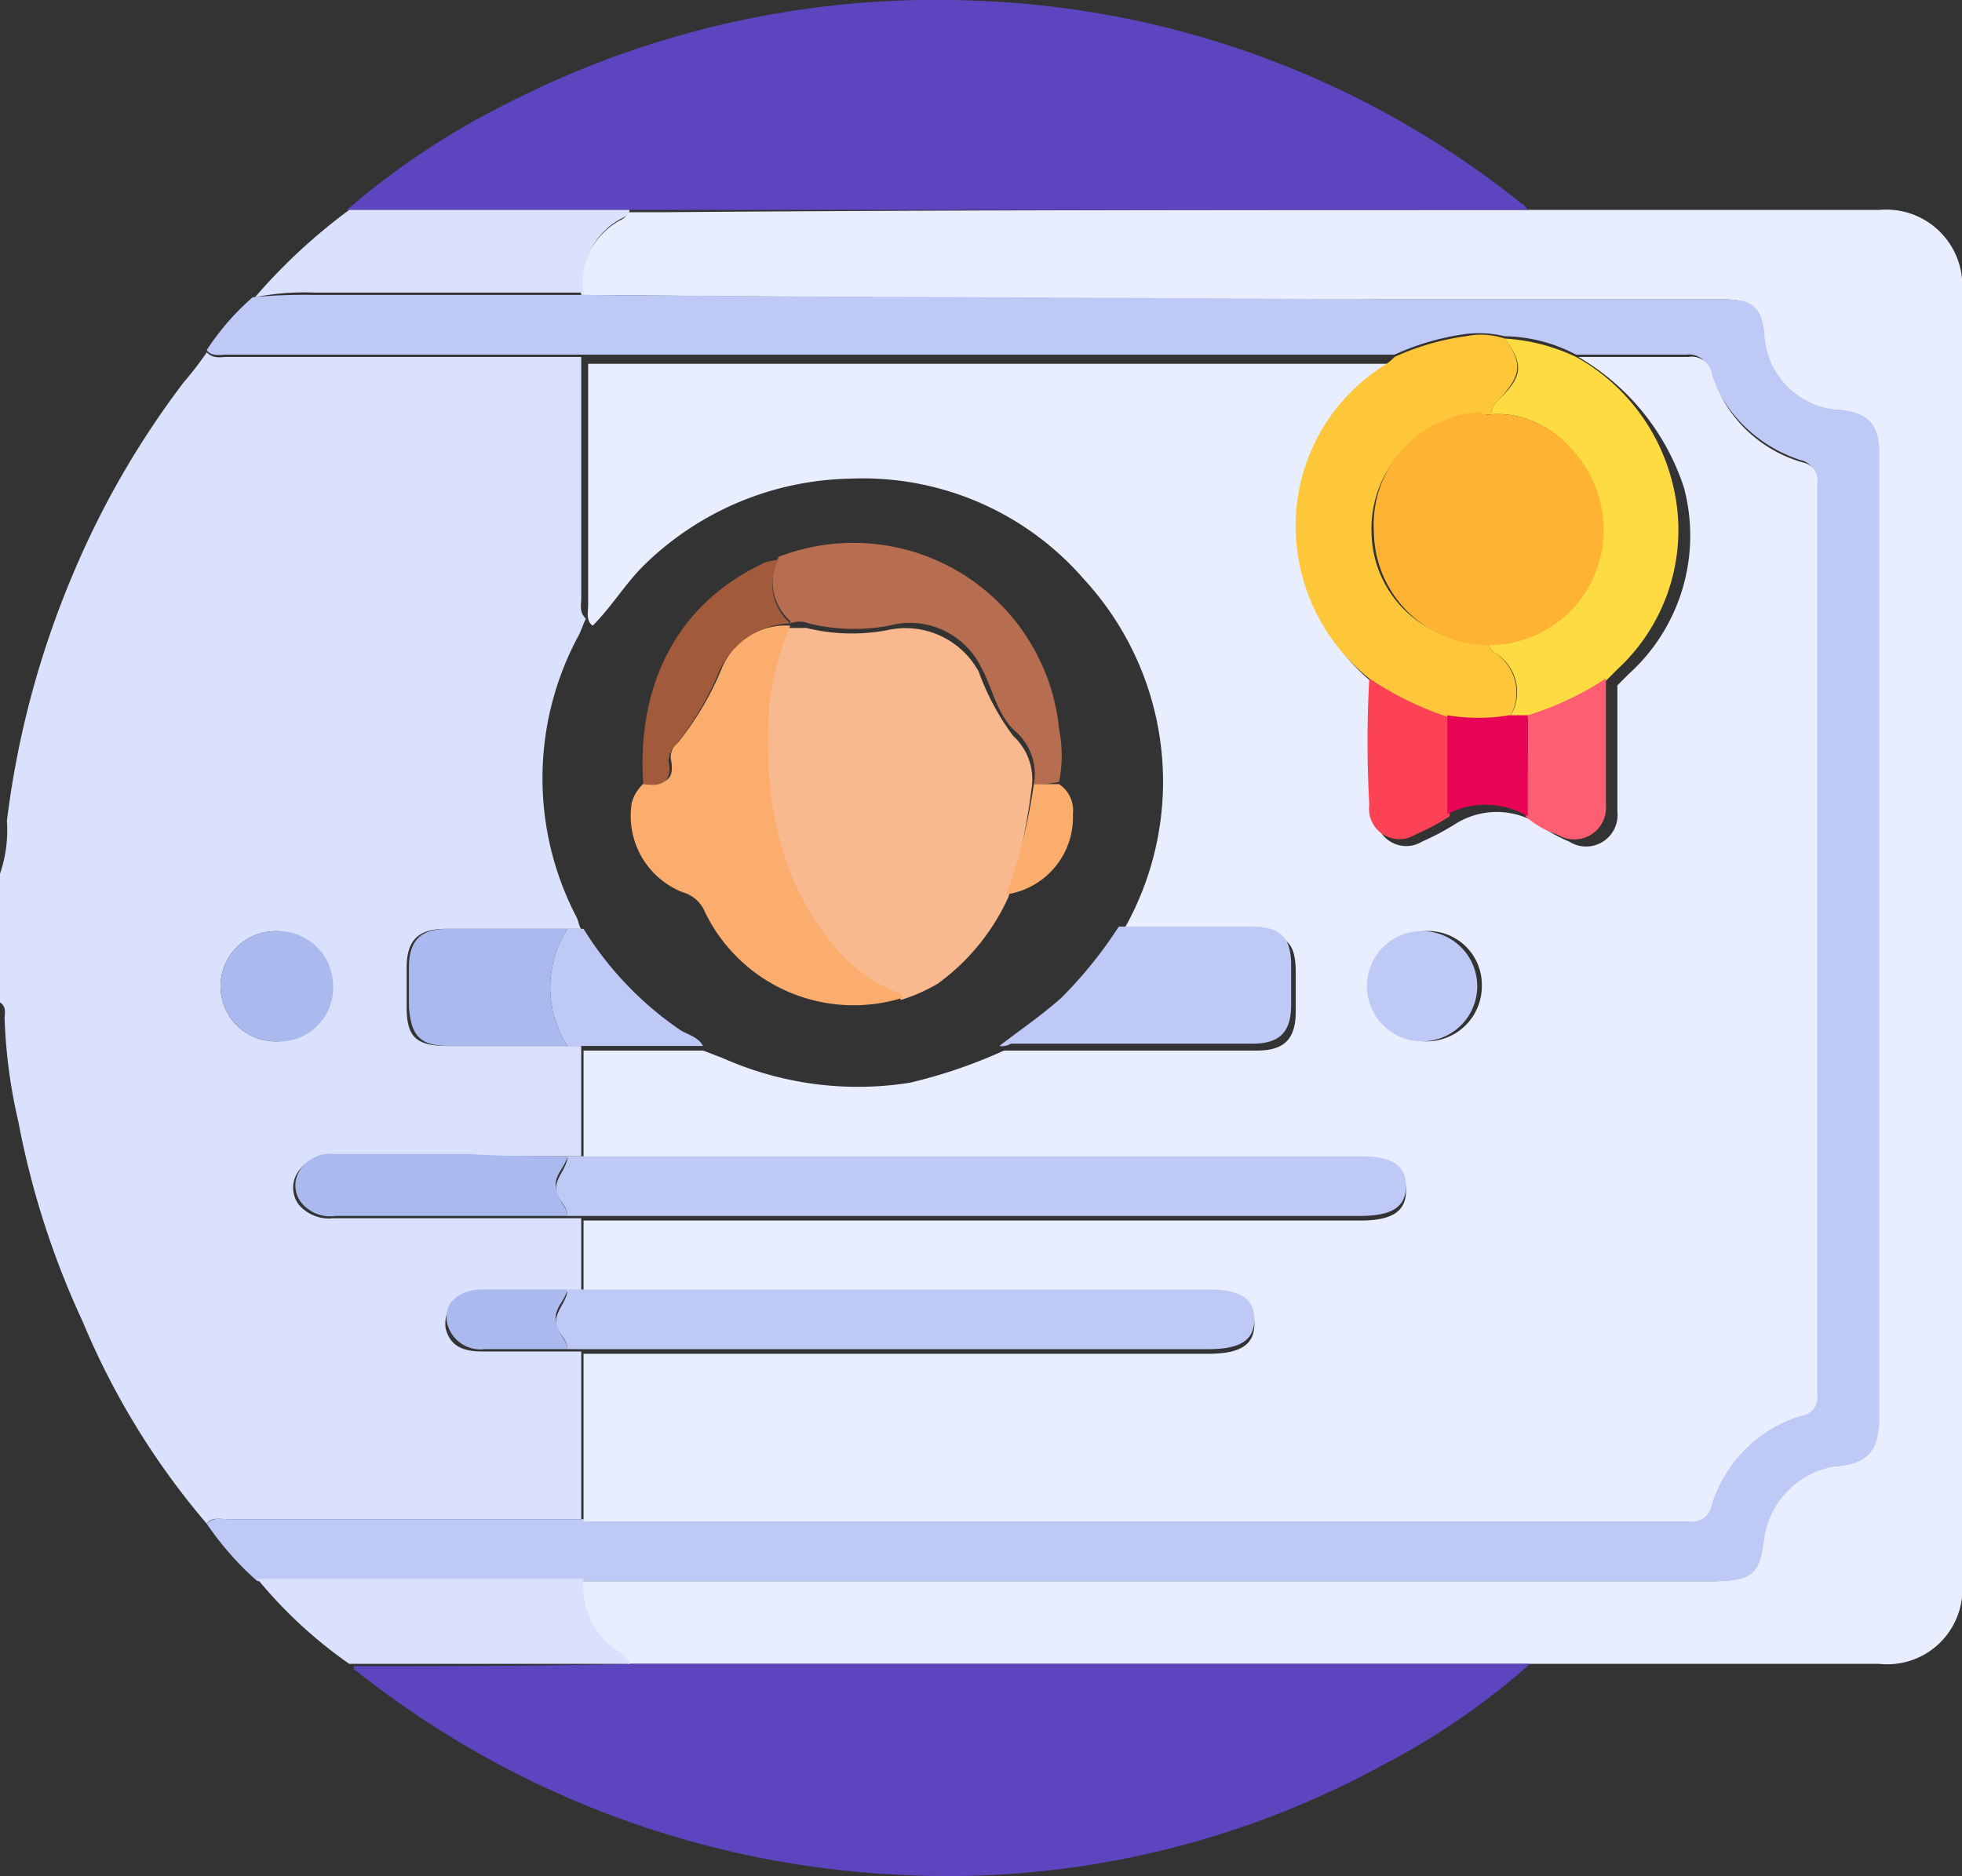
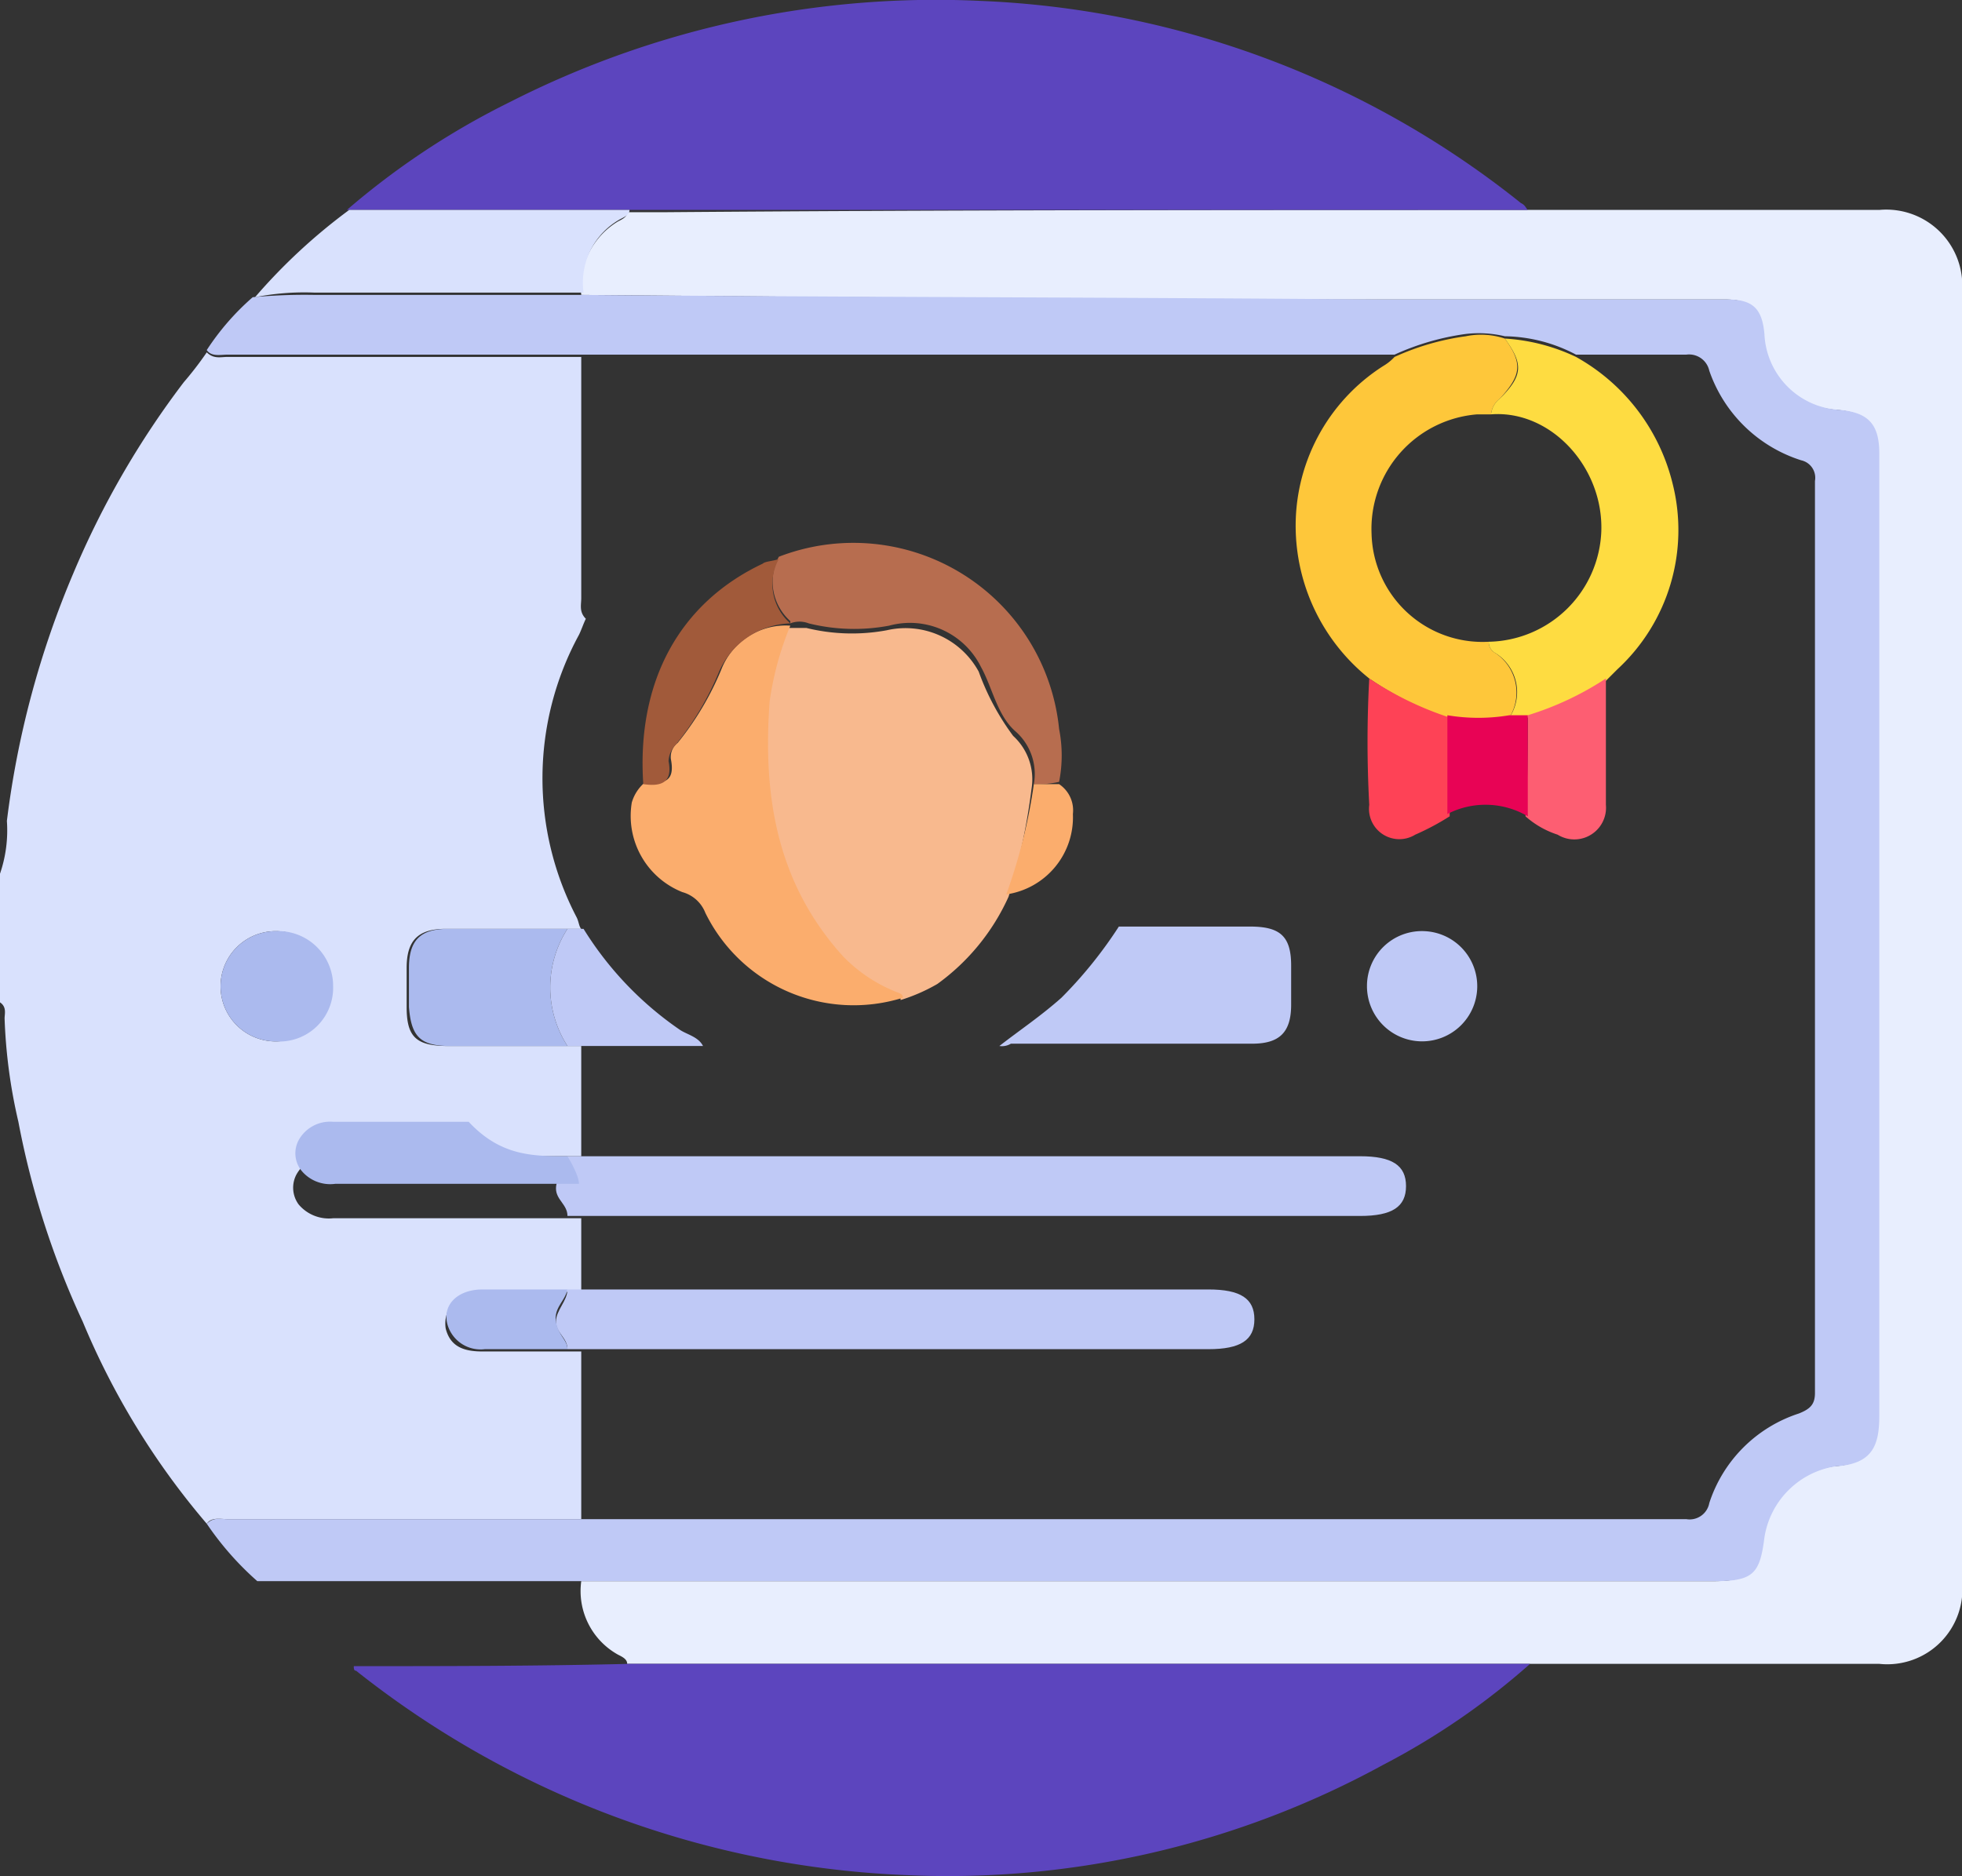
<svg xmlns="http://www.w3.org/2000/svg" id="Layer_1" data-name="Layer 1" viewBox="0 0 85.4 81.68">
  <rect x="0" y="0" width="85.4" height="81.68" fill="#333333" stroke="none" />
  <path d="M2.3,42.2a5.83,5.83,0,0,0,.3-2.3A40.14,40.14,0,0,1,5.5,29.1a38.16,38.16,0,0,1,4.8-8.3,14.7,14.7,0,0,0,1-1.3c.3.3.6.2.9.2H27.6V30.2c0,.3-.1.6.2.9-.1.2-.2.5-.3.7a13.07,13.07,0,0,0-.1,12.3c.1.2.1.4.2.5H21.7c-1.2,0-1.7.5-1.7,1.7V48c0,1.3.4,1.7,1.8,1.7h5.8v4.8H16.7a1.56,1.56,0,0,0-1.5.8,1.23,1.23,0,0,0,.1,1.3,1.72,1.72,0,0,0,1.5.6H27.6v3.2H23.2A1.39,1.39,0,0,0,21.7,62c.2.8.8,1,1.6,1h4.3v7.3H12.2c-.3,0-.7-.1-.9.2a33.08,33.08,0,0,1-5.4-8.8A36.86,36.86,0,0,1,3.1,53a23.16,23.16,0,0,1-.6-4.5c0-.2.1-.5-.2-.7Zm12,7.3a2.4,2.4,0,1,0,0-4.8,2.4,2.4,0,1,0,0,4.8Z" transform="translate(-2.3 -4.16)" style="fill:#d9e1fd" />
  <path d="M68.8,13.3H84.1a3.31,3.31,0,0,1,3.6,3.6V73a3.27,3.27,0,0,1-3.6,3.6H29.6c0-.2-.2-.3-.4-.4A3.17,3.17,0,0,1,27.6,73H76.8c1.6,0,2-.3,2.2-1.9A3.71,3.71,0,0,1,82.1,68c1.6-.1,1.9-.9,1.9-2.2V23.9c0-1.3-.5-1.8-1.8-1.9A3.46,3.46,0,0,1,79,18.7c-.1-1.1-.5-1.5-1.6-1.5H62.3c-11.6,0-23.1-.1-34.7-.2a3.34,3.34,0,0,1,1.6-3.2c.2-.1.4-.2.4-.4h1.5C43.7,13.3,56.3,13.3,68.8,13.3Z" transform="translate(-2.3 -4.16)" style="fill:#e8eefe" />
  <path d="M27.7,17c11.6.1,23.1.1,34.7.2H77.5c1.1,0,1.5.4,1.6,1.5A3.46,3.46,0,0,0,82.3,22c1.3.1,1.8.6,1.8,1.9V65.8c0,1.3-.3,2.1-1.9,2.2a3.71,3.71,0,0,0-3.1,3.1c-.2,1.6-.5,1.9-2.2,1.9H13.5a13.15,13.15,0,0,1-2.2-2.5c.3-.3.6-.2.9-.2H75.7a.87.87,0,0,0,1-.7,6.07,6.07,0,0,1,3.9-3.9c.5-.2.7-.4.7-.9V25.1a.78.78,0,0,0-.6-.9,6.22,6.22,0,0,1-4-3.9.9.9,0,0,0-1-.7H70.9a6.81,6.81,0,0,0-3.1-.8,4.88,4.88,0,0,0-1.7-.1,11.05,11.05,0,0,0-3.1.9H12.2c-.3,0-.7.1-.9-.2a11,11,0,0,1,2-2.3A24.37,24.37,0,0,1,16,17Z" transform="translate(-2.3 -4.16)" style="fill:#bfc9f6" />
  <path d="M68.8,13.3H17.4a33.65,33.65,0,0,1,7.1-4.7A40.88,40.88,0,0,1,45,4.2,40.24,40.24,0,0,1,68.5,13C68.7,13.1,68.7,13.2,68.8,13.3Z" transform="translate(-2.3 -4.16)" style="fill:#5c45be" />
  <path d="M29.7,76.6H68.9A31.6,31.6,0,0,1,62.5,81a39.49,39.49,0,0,1-20.7,4.8,41.15,41.15,0,0,1-24-8.9c-.1,0-.1-.1-.1-.2C21.6,76.7,25.6,76.7,29.7,76.6Z" transform="translate(-2.3 -4.16)" style="fill:#5c45be" />
  <path d="M17.5,13.3H29.7c0,.2-.2.3-.4.4a3.17,3.17,0,0,0-1.6,3.2H16a11,11,0,0,0-2.6.2A25,25,0,0,1,17.5,13.3Z" transform="translate(-2.3 -4.16)" style="fill:#d9e1fd" />
-   <path d="M29.7,76.6H17.5a20,20,0,0,1-4-3.7H27.7a3.34,3.34,0,0,0,1.6,3.2C29.5,76.3,29.7,76.4,29.7,76.6Z" transform="translate(-2.3 -4.16)" style="fill:#d9e1fd" />
-   <path d="M71,19.7h4.8a.87.87,0,0,1,1,.7,5.8,5.8,0,0,0,4,3.9.78.78,0,0,1,.6.9V64.9a.8.8,0,0,1-.7.9,5.86,5.86,0,0,0-3.9,3.9.87.87,0,0,1-1,.7H27.7V63.1H54.9c1.4,0,2-.4,2-1.3s-.6-1.3-2-1.3H27.7V57.3H61.5c1.4,0,2-.4,2-1.3s-.6-1.3-2-1.3H27.7V49.9h5.2c.3.1.5.2.8.3a14.45,14.45,0,0,0,8.2,1.1A22.08,22.08,0,0,0,46,49.9H57c1.2,0,1.7-.5,1.7-1.7V46.5c0-1.3-.4-1.7-1.8-1.7H51.2c0-.2.1-.3.2-.5a13,13,0,0,0-1.9-14.9A12.73,12.73,0,0,0,39.3,25a13.16,13.16,0,0,0-9,3.8c-.8.8-1.4,1.8-2.2,2.6-.3-.2-.2-.6-.2-.9V20H63.3a2.18,2.18,0,0,0-.5.4A8,8,0,0,0,59,27.6,8.2,8.2,0,0,0,62.2,34v5.5a1.32,1.32,0,0,0,2,1.3,10.93,10.93,0,0,0,1.5-.8,3.38,3.38,0,0,1,3.5,0,6.38,6.38,0,0,0,1.4.8,1.37,1.37,0,0,0,2.1-1.3V34l.5-.5a8.12,8.12,0,0,0,2.4-8.1A10.26,10.26,0,0,0,71,19.7Zm-6.7,25a2.4,2.4,0,1,0,2.5,2.4A2.34,2.34,0,0,0,64.3,44.7Z" transform="translate(-2.3 -4.16)" style="fill:#e8eefe" />
  <path d="M27.7,54.5H61.5c1.4,0,2,.4,2,1.3s-.6,1.3-2,1.3H27c0-.5-.5-.7-.5-1.2s.5-.9.5-1.4Z" transform="translate(-2.3 -4.16)" style="fill:#bfc9f6" />
  <path d="M27.7,60.3H54.9c1.4,0,2,.4,2,1.3s-.6,1.3-2,1.3H27c0-.5-.5-.7-.5-1.2s.5-.9.5-1.4Z" transform="translate(-2.3 -4.16)" style="fill:#bfc9f6" />
  <path d="M27,49.7H21.9c-1.3,0-1.7-.4-1.8-1.7V46.3c0-1.2.5-1.7,1.7-1.7H27A4.71,4.71,0,0,0,27,49.7Z" transform="translate(-2.3 -4.16)" style="fill:#abbaee" />
-   <path d="M27,54.5c-.1.5-.6.8-.5,1.4s.5.8.5,1.2H16.9a1.62,1.62,0,0,1-1.5-.6,1.21,1.21,0,0,1-.1-1.3,1.56,1.56,0,0,1,1.5-.8h5.9C24.1,54.5,25.5,54.5,27,54.5Z" transform="translate(-2.3 -4.16)" style="fill:#abbaee" />
+   <path d="M27,54.5s.5.8.5,1.2H16.9a1.62,1.62,0,0,1-1.5-.6,1.21,1.21,0,0,1-.1-1.3,1.56,1.56,0,0,1,1.5-.8h5.9C24.1,54.5,25.5,54.5,27,54.5Z" transform="translate(-2.3 -4.16)" style="fill:#abbaee" />
  <path d="M14.3,49.5a2.4,2.4,0,1,1,0-4.8,2.39,2.39,0,0,1,2.5,2.4A2.34,2.34,0,0,1,14.3,49.5Z" transform="translate(-2.3 -4.16)" style="fill:#abbaee" />
  <path d="M27,49.7a4.71,4.71,0,0,1,0-5.1h.7A14.7,14.7,0,0,0,31.9,49c.3.2.8.3,1,.7H27Z" transform="translate(-2.3 -4.16)" style="fill:#bfc9f6" />
  <path d="M27,60.3c-.1.5-.6.8-.5,1.4s.5.8.5,1.2H23.4a1.5,1.5,0,0,1-1.6-1c-.3-.9.4-1.6,1.5-1.6Z" transform="translate(-2.3 -4.16)" style="fill:#abbaee" />
  <path d="M61.9,33.7a8.51,8.51,0,0,1-3.2-6.4,8.25,8.25,0,0,1,3.8-7.2,2.18,2.18,0,0,0,.5-.4,11.05,11.05,0,0,1,3.1-.9,3.28,3.28,0,0,1,1.7.1c.8,1.1.7,1.6-.2,2.6a1,1,0,0,0-.4.7h-.6A5,5,0,0,0,62,27.4a4.83,4.83,0,0,0,5.1,4.7.55.55,0,0,0,.3.5,2.07,2.07,0,0,1,.6,2.8,8.16,8.16,0,0,1-2.7,0A13.53,13.53,0,0,1,61.9,33.7Z" transform="translate(-2.3 -4.16)" style="fill:#fec73a" />
  <path d="M67.2,22.2a1,1,0,0,1,.4-.7c1-1,1-1.5.2-2.6a8.36,8.36,0,0,1,3.1.8,8.67,8.67,0,0,1,4.2,5.5,8.25,8.25,0,0,1-2.4,8.1l-.5.5a15,15,0,0,1-3.4,1.6H68a2,2,0,0,0-.6-2.8.55.55,0,0,1-.3-.5A5,5,0,0,0,72,27.3C72.1,24.5,69.8,22,67.2,22.2Z" transform="translate(-2.3 -4.16)" style="fill:#fedc41" />
  <path d="M45.8,49.7c.9-.7,1.8-1.3,2.7-2.1A18.85,18.85,0,0,0,51,44.5h5.7c1.3,0,1.8.4,1.8,1.7v1.7c0,1.2-.5,1.7-1.7,1.7H46.3A.75.75,0,0,1,45.8,49.7Z" transform="translate(-2.3 -4.16)" style="fill:#bfc9f6" />
  <path d="M68.8,35.3a13.26,13.26,0,0,0,3.4-1.6v5.5a1.38,1.38,0,0,1-2.1,1.3,3.92,3.92,0,0,1-1.4-.8C68.8,38.2,68.8,36.7,68.8,35.3Z" transform="translate(-2.3 -4.16)" style="fill:#fd5e72" />
  <path d="M61.9,33.7a14.19,14.19,0,0,0,3.5,1.7v4.3a10.93,10.93,0,0,1-1.5.8,1.32,1.32,0,0,1-2-1.3A50.44,50.44,0,0,1,61.9,33.7Z" transform="translate(-2.3 -4.16)" style="fill:#fe4256" />
  <path d="M64.3,44.7a2.4,2.4,0,1,1-2.5,2.4A2.39,2.39,0,0,1,64.3,44.7Z" transform="translate(-2.3 -4.16)" style="fill:#bfc9f6" />
  <path d="M65.3,39.6V35.3a8.16,8.16,0,0,0,2.7,0h.8v4.4A3.62,3.62,0,0,0,65.3,39.6Z" transform="translate(-2.3 -4.16)" style="fill:#e80355" />
  <path d="M46.2,43.2A9.5,9.5,0,0,1,43.1,47a7.74,7.74,0,0,1-1.6.7c0-.3-.2-.3-.4-.3a6.62,6.62,0,0,1-2.2-1.5c-2.9-3.2-3.5-7-3.2-11.1a12.41,12.41,0,0,1,.9-3.3h.8a8.31,8.31,0,0,0,3.5.1,3.63,3.63,0,0,1,4,1.8,10.85,10.85,0,0,0,1.5,2.8,2.56,2.56,0,0,1,.8,2.3A28.27,28.27,0,0,1,46.2,43.2Z" transform="translate(-2.3 -4.16)" style="fill:#f8b98e" />
  <path d="M36.7,31.4a13.53,13.53,0,0,0-.9,3.3c-.3,4.1.3,7.9,3.2,11.1a6.62,6.62,0,0,0,2.2,1.5c.2.1.4.1.4.3A7.19,7.19,0,0,1,33,43.9a1.5,1.5,0,0,0-1-.9,3.57,3.57,0,0,1-2.2-3.9,1.8,1.8,0,0,1,.6-.9c.8.1,1.3,0,1.1-1a.78.78,0,0,1,.3-.7,12.89,12.89,0,0,0,1.9-3.2,3,3,0,0,1,3-1.9Z" transform="translate(-2.3 -4.16)" style="fill:#fbad6d" />
  <path d="M47.3,38.3a2.47,2.47,0,0,0-.8-2.3c-.8-.7-1-1.9-1.5-2.8a3.45,3.45,0,0,0-4-1.8,8.22,8.22,0,0,1-3.5-.1,1.1,1.1,0,0,0-.8,0v-.1a2.3,2.3,0,0,1-.5-2.8,9,9,0,0,1,12.2,7.5,5.93,5.93,0,0,1,0,2.3A4.1,4.1,0,0,1,47.3,38.3Z" transform="translate(-2.3 -4.16)" style="fill:#b76d4f" />
  <path d="M36.2,28.5a2.27,2.27,0,0,0,.5,2.8,3.51,3.51,0,0,0-3.1,2.1,12.89,12.89,0,0,1-1.9,3.2,1.08,1.08,0,0,0-.3.7c.2,1-.4,1.1-1.1,1-.3-4.5,1.6-7.9,5.2-9.6C35.6,28.6,35.9,28.6,36.2,28.5Z" transform="translate(-2.3 -4.16)" style="fill:#a15a3a" />
  <path d="M47.3,38.3h1.1a1.37,1.37,0,0,1,.6,1.3,3.39,3.39,0,0,1-2.9,3.5A24.09,24.09,0,0,0,47.3,38.3Z" transform="translate(-2.3 -4.16)" style="fill:#fbad6d" />
-   <path d="M67.2,22.2c2.6-.2,4.9,2.3,4.9,5a5,5,0,0,1-10,.1,4.91,4.91,0,0,1,4.6-5.2A.75.75,0,0,0,67.2,22.2Z" transform="translate(-2.3 -4.16)" style="fill:#feb332" />
</svg>